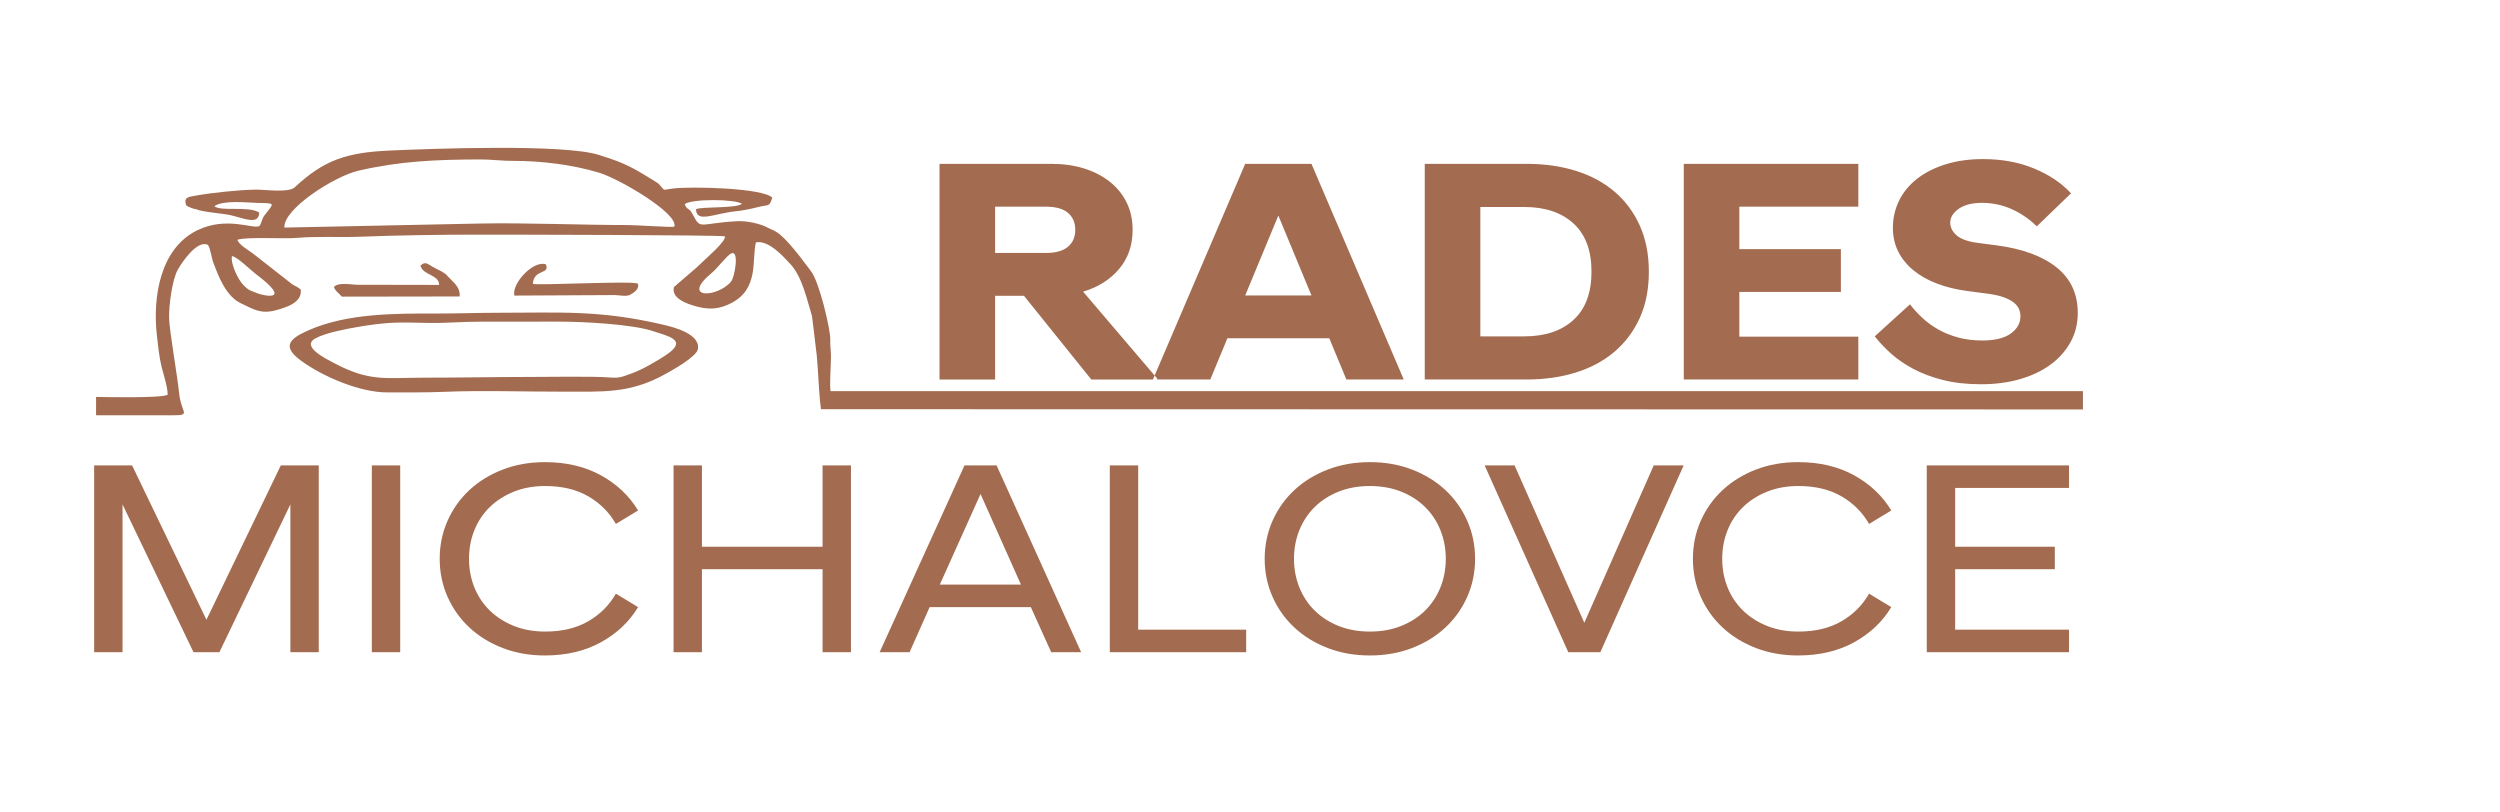
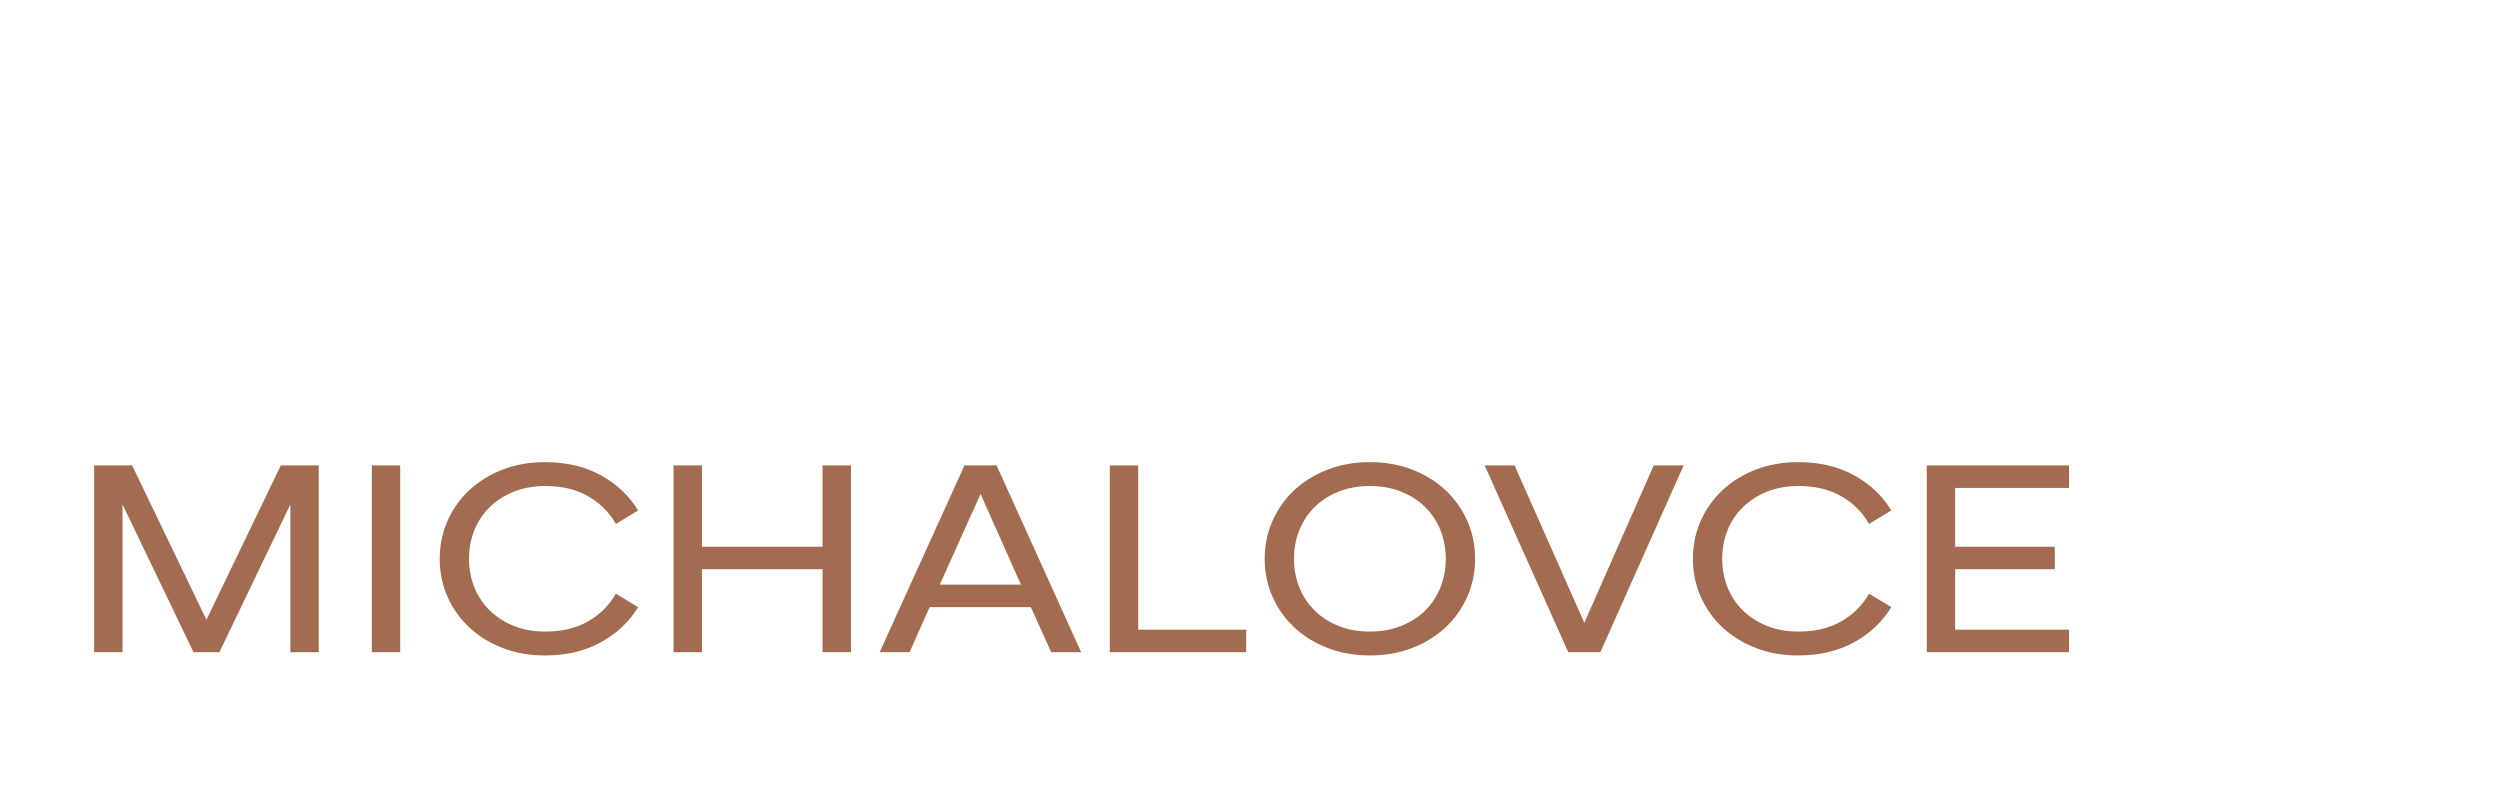
<svg xmlns="http://www.w3.org/2000/svg" xmlns:ns1="http://sodipodi.sourceforge.net/DTD/sodipodi-0.dtd" xmlns:ns2="http://www.inkscape.org/namespaces/inkscape" viewBox="0 0 400 130" height="130" width="400" xml:space="preserve" id="svg2" version="1.1" ns1:docname="rades-logo-gold.svg" ns2:version="1.3 (0e150ed, 2023-07-21)">
  <ns1:namedview id="namedview1" pagecolor="#ffffff" bordercolor="#000000" borderopacity="0.25" ns2:showpageshadow="2" ns2:pageopacity="0.0" ns2:pagecheckerboard="0" ns2:deskcolor="#d1d1d1" ns2:zoom="0.60075978" ns2:cx="320.42758" ns2:cy="113.19" ns2:window-width="1392" ns2:window-height="973" ns2:window-x="0" ns2:window-y="39" ns2:window-maximized="0" ns2:current-layer="svg2" />
  <defs id="defs6" />
  <g transform="matrix(0.725,0,0,-0.725,-0.372,125.907)" id="g10" style="fill:#a36b4f;fill-opacity:1">
    <g id="g12" style="fill:#a36b4f;fill-opacity:1">
      <g id="g16" style="fill:#a36b4f;fill-opacity:1">
-         <path id="path18" style="fill:#a36b4f;fill-opacity:1;fill-rule:evenodd;stroke:none" d="m 51.697,117.134 c -0.335,-1.679 1.365,-5.231 2.598,-6.448 1.246,-1.232 1.289,-1.026 2.883,-1.695 1.379,-0.579 8.251,-2.153 -0.293,4.269 -1.012,0.761 -4.122,3.831 -5.188,3.873 z m 110.183,0.604 c -0.907,-0.401 -3.032,-3.261 -4.235,-4.252 -7.026,-5.793 1.028,-5.639 4.185,-1.996 0.825,0.951 1.905,7.07 0.05,6.248 z m -60.925,-15.217 c -9.388,-0.512 -11.252,0.763 -21.504,-1.014 -2.623,-0.456 -6.998,-1.265 -9.294,-2.495 -3.398,-1.821 2.53,-4.641 4.056,-5.457 7.895,-4.223 11.432,-3.237 20.136,-3.237 7.809,0 15.629,0.154 23.41,0.162 3.638,0.003 13.92,0.164 17.192,-0.114 2.403,-0.204 2.858,0.159 5.014,0.909 2.221,0.773 5.684,2.788 7.66,4.124 4.891,3.306 0.071,4.116 -2.728,5.102 -4.736,1.67 -15.966,2.184 -21.109,2.184 -3.94,0 -7.88,-0.004 -11.821,-0.003 -3.416,9e-4 -7.67,0.022 -11.013,-0.16 z m -37.678,20.921 42.887,0.887 c 10.521,0.21 22.368,-0.331 33.068,-0.331 1.437,0 9.63,-0.542 10.088,-0.359 1.079,2.816 -12.098,10.571 -16.655,11.935 -5.94,1.779 -12.76,2.601 -19.001,2.586 -2.511,-0.006 -4.807,0.332 -7.249,0.321 -9.647,-0.043 -17.329,-0.333 -26.712,-2.462 -5.387,-1.223 -16.745,-8.512 -16.427,-12.578 z m 10.937,-13.114 c 0.907,1.14 3.915,0.486 5.415,0.491 l 17.784,-0.034 c 0.104,2.248 -3.657,2.151 -4.105,4.254 1.022,1.021 1.543,0.401 2.728,-0.276 1.039,-0.593 1.77,-0.825 2.794,-1.552 l 2.131,-2.202 c 0.645,-0.73 1.156,-1.788 0.972,-2.771 l -25.96,-0.04 c -0.625,0.643 -1.63,1.457 -1.759,2.13 z m 39.812,-1.896 c -0.641,2.632 4.171,7.832 6.929,6.904 1.095,-2.299 -2.674,-0.947 -2.844,-4.317 1.094,-0.394 22.596,0.752 23.17,0.027 0.374,-1.1 -0.692,-1.848 -1.676,-2.418 -0.846,-0.49 -2.389,-0.086 -3.501,-0.081 z m -16.751,-3.958 c 4.266,0 8.676,0.163 13.001,0.163 14.14,0 22.434,0.663 36.623,-2.635 2.359,-0.549 8.186,-2.052 7.638,-5.361 -0.285,-1.722 -5.733,-4.721 -7.341,-5.609 -7.779,-4.298 -13.818,-3.782 -22.442,-3.803 -8.593,-0.023 -17.774,0.322 -26.289,-0.039 -4.134,-0.175 -8.406,-0.116 -12.558,-0.121 -5.981,-0.007 -14.2,3.479 -19.065,7.077 -4.203,3.108 -2.368,4.783 1.598,6.557 8.722,3.904 19.446,3.773 28.836,3.773 z m 84.42,-21.116 278.498,-0.055 v 4.046 L 183.804,87.341 Z m 2.109,3.985 c -0.237,1.424 0.09,5.725 0.096,7.521 0.005,1.31 -0.207,2.596 -0.154,3.813 0.094,2.127 -2.445,12.969 -4.318,15.223 -7.003,9.52 -7.9,8.603 -9.348,9.447 -1.742,1.014 -4.951,1.62 -6.965,1.501 -8.75,-0.517 -7.828,-2.031 -9.837,1.7 -0.752,1.395 -1.142,0.667 -1.643,2.059 1.394,1.224 11.266,1.147 12.629,0.068 -1.501,-1.056 -8.961,-0.561 -10.148,-1.186 0.066,-3.126 4.096,-0.911 8.768,-0.449 1.455,0.144 3.409,0.533 4.827,0.903 2.566,0.669 2.539,-0.071 3.236,2.112 -2.179,2.131 -17.681,2.497 -21.825,2.017 -2.705,-0.313 -1.613,-0.723 -3.254,1.039 -0.145,0.157 -2.538,1.598 -2.955,1.853 -3.733,2.286 -5.764,3.093 -10.19,4.503 -7.799,2.487 -36.99,1.383 -46.099,0.98 -9.51,-0.421 -14.547,-2.023 -21.055,-8.111 -1.369,-1.281 -6.57,-0.488 -8.635,-0.517 -3.493,-0.048 -9.662,-0.673 -13.202,-1.324 -1.532,-0.28 -2.732,-0.298 -2.164,-2.03 -0.101,-0.118 1.018,-0.796 2.274,-0.98 1.172,-0.599 5.971,-0.922 7.68,-1.333 2.993,-0.719 6.109,-2.192 6.202,0.605 -2.405,1.54 -8.329,0.145 -9.907,1.403 2.013,1.404 7.056,0.785 9.605,0.723 3.938,-0.096 3.652,0.079 1.515,-2.672 -0.736,-0.947 -0.624,-1.722 -1.163,-2.412 -1.215,-0.832 -7.197,2.261 -13.768,-0.977 -8.199,-4.04 -9.793,-14.771 -8.885,-23.027 0.221,-2.005 0.535,-4.96 1.014,-6.916 0.425,-1.733 1.387,-4.646 1.385,-6.3 C 36.601,85.715 22.203,86.067 21.715,86.067 V 82.021 L 35.318,82.018 c 8.538,-0.003 5.245,-0.431 4.718,4.928 -0.387,3.921 -2.11,13.444 -2.204,16.543 -0.078,2.605 0.666,8.427 1.903,10.631 0.982,1.75 4.322,6.678 6.66,5.494 0.541,-0.661 0.793,-2.826 1.177,-3.845 1.166,-3.087 2.781,-7.476 6.123,-9.045 2.779,-1.305 4.34,-2.418 7.624,-1.545 2.223,0.591 5.944,1.669 5.56,4.566 -0.578,0.581 -1.23,0.751 -1.927,1.222 l -8.773,6.871 c -0.956,0.664 -2.996,1.9 -3.29,2.9 1.965,0.722 10.38,0.156 13.296,0.432 3.993,0.377 9.256,0.079 13.445,0.24 8.877,0.342 18.133,0.473 27.027,0.473 5.25,0 53.112,-0.068 53.833,-0.382 0.33,-1.041 -4.251,-4.947 -5.089,-5.781 -1.108,-1.106 -1.908,-1.745 -3.052,-2.721 -0.257,-0.22 -3.083,-2.66 -3.098,-2.679 -0.663,-2.51 2.89,-3.722 4.866,-4.261 2.992,-0.816 5.197,-0.635 7.842,0.75 6.106,3.195 4.426,9.536 5.371,13.353 2.737,0.617 6.043,-3.064 7.683,-4.856 2.623,-2.865 3.696,-8.219 4.702,-11.398 l 1.037,-8.571 c 0.391,-3.957 0.425,-8.104 0.944,-11.98 z m 42.687,21.047 h -6.369 V 89.912 h -12.266 v 47.592 h 24.767 c 2.569,0 4.94,-0.339 7.115,-1.015 2.175,-0.676 4.063,-1.645 5.661,-2.905 1.598,-1.259 2.843,-2.788 3.735,-4.584 0.891,-1.797 1.337,-3.815 1.337,-6.054 0,-3.406 -0.996,-6.287 -2.988,-8.643 -1.992,-2.356 -4.639,-4.024 -7.941,-5.004 l 16.354,-19.177 v -0.21 h -14.545 z m 4.796,9.449 c 2.202,0 3.84,0.455 4.914,1.365 1.075,0.91 1.612,2.158 1.612,3.744 0,1.587 -0.537,2.835 -1.612,3.745 -1.074,0.91 -2.712,1.365 -4.914,1.365 h -11.165 v -10.218 z m 44.029,19.666 h 14.624 l 20.364,-47.592 h -12.658 l -3.774,9.098 h -22.487 l -3.774,-9.098 h -12.658 z m 0,-29.046 h 14.624 l -7.312,17.637 z m 39.626,29.046 h 22.486 c 3.931,0 7.548,-0.513 10.85,-1.54 3.303,-1.026 6.146,-2.554 8.531,-4.584 2.385,-2.03 4.245,-4.526 5.582,-7.489 1.337,-2.963 2.005,-6.357 2.005,-10.183 0,-3.873 -0.668,-7.279 -2.005,-10.218 -1.337,-2.939 -3.197,-5.424 -5.582,-7.454 -2.385,-2.03 -5.229,-3.558 -8.531,-4.584 -3.302,-1.026 -6.919,-1.54 -10.85,-1.54 h -22.486 z m 12.266,-9.518 V 99.43 h 9.671 c 4.613,0 8.243,1.213 10.89,3.64 2.647,2.426 3.971,5.972 3.971,10.638 0,4.666 -1.324,8.212 -3.971,10.638 -2.647,2.426 -6.277,3.639 -10.89,3.639 z m 44.895,9.518 h 38.525 v -9.448 h -26.261 v -9.378 h 22.408 v -9.448 h -22.408 v -9.869 h 26.261 v -9.448 h -38.525 z m 65.65,-48.642 c -3.198,0 -6.028,0.315 -8.491,0.945 -2.464,0.63 -4.652,1.458 -6.565,2.485 -1.913,1.026 -3.551,2.158 -4.914,3.394 -1.362,1.237 -2.542,2.485 -3.538,3.744 l 7.783,7.069 c 0.786,-1.027 1.69,-2.018 2.712,-2.974 1.022,-0.957 2.188,-1.808 3.499,-2.555 1.31,-0.746 2.778,-1.341 4.402,-1.785 1.625,-0.443 3.407,-0.665 5.346,-0.665 2.778,0 4.874,0.513 6.29,1.54 1.415,1.026 2.123,2.286 2.123,3.78 0,0.56 -0.105,1.096 -0.315,1.61 -0.209,0.513 -0.589,0.991 -1.14,1.435 -0.55,0.443 -1.31,0.84 -2.28,1.19 -0.97,0.35 -2.215,0.618 -3.735,0.805 l -4.245,0.56 c -2.464,0.327 -4.705,0.875 -6.723,1.645 -2.018,0.77 -3.748,1.75 -5.19,2.939 -1.441,1.19 -2.555,2.566 -3.341,4.129 -0.786,1.563 -1.179,3.301 -1.179,5.214 0,2.146 0.459,4.153 1.375,6.019 0.918,1.866 2.241,3.476 3.971,4.829 1.73,1.353 3.826,2.414 6.29,3.184 2.463,0.77 5.215,1.155 8.256,1.155 4.193,0 7.967,-0.7 11.321,-2.1 3.355,-1.399 6.054,-3.219 8.099,-5.459 l -7.549,-7.279 c -1.677,1.634 -3.538,2.905 -5.582,3.814 -2.045,0.91 -4.22,1.365 -6.526,1.365 -2.202,0 -3.918,-0.443 -5.151,-1.33 -1.232,-0.887 -1.847,-1.89 -1.847,-3.01 0,-1.073 0.472,-2.018 1.415,-2.834 0.944,-0.816 2.463,-1.365 4.56,-1.645 l 4.246,-0.56 c 5.713,-0.746 10.129,-2.367 13.248,-4.863 3.119,-2.496 4.678,-5.844 4.678,-10.043 0,-2.379 -0.538,-4.538 -1.612,-6.474 -1.075,-1.936 -2.555,-3.593 -4.442,-4.969 -1.887,-1.377 -4.128,-2.438 -6.722,-3.184 -2.595,-0.747 -5.438,-1.12 -8.531,-1.12" />
        <path id="path20" style="fill:#a36b4f;fill-opacity:1;fill-rule:evenodd;stroke:none" d="m 21.292,70.952 h 8.375 L 46.075,36.889 62.484,70.952 h 8.375 V 29.738 H 64.595 V 62.346 L 48.935,29.738 h -5.72 l -15.66,32.608 V 29.738 h -6.264 z m 61.279,0 h 6.264 V 29.738 h -6.264 z m 38.197,-41.941 c -3.359,0 -6.457,0.545 -9.294,1.637 -2.837,1.091 -5.288,2.596 -7.354,4.515 -2.065,1.919 -3.677,4.182 -4.834,6.788 -1.158,2.606 -1.736,5.404 -1.736,8.394 0,2.99 0.579,5.788 1.736,8.394 1.157,2.607 2.769,4.869 4.834,6.788 2.066,1.919 4.517,3.424 7.354,4.515 2.837,1.091 5.935,1.636 9.294,1.636 4.721,0 8.84,-0.97 12.358,-2.909 3.518,-1.94 6.253,-4.526 8.205,-7.758 l -4.902,-2.97 c -1.453,2.546 -3.484,4.576 -6.094,6.091 -2.61,1.515 -5.776,2.273 -9.499,2.273 -2.542,0 -4.845,-0.414 -6.911,-1.242 -2.066,-0.829 -3.836,-1.96 -5.311,-3.394 -1.475,-1.434 -2.61,-3.131 -3.405,-5.091 -0.794,-1.96 -1.191,-4.071 -1.191,-6.333 0,-2.263 0.397,-4.374 1.191,-6.334 0.795,-1.96 1.929,-3.657 3.405,-5.091 1.475,-1.434 3.245,-2.566 5.311,-3.394 2.065,-0.828 4.369,-1.242 6.911,-1.242 3.722,0 6.888,0.757 9.499,2.273 2.61,1.515 4.641,3.546 6.094,6.091 l 4.902,-2.97 c -1.952,-3.232 -4.687,-5.818 -8.205,-7.758 -3.518,-1.94 -7.637,-2.909 -12.358,-2.909 z m 28.393,41.941 h 6.264 V 53.012 H 182.046 V 70.952 h 6.264 V 29.738 H 182.046 V 48.042 H 155.424 V 29.738 h -6.264 z m 64.206,0 h 7.081 l 18.656,-41.214 h -6.604 l -4.494,9.94 h -22.332 l -4.426,-9.94 h -6.604 z M 207.919,44.648 h 17.907 l -8.919,20.001 z m 37.516,26.304 h 6.264 V 34.708 h 23.831 V 29.738 h -30.095 z m 57.398,-41.941 c -3.359,0 -6.457,0.545 -9.294,1.637 -2.837,1.091 -5.288,2.596 -7.354,4.515 -2.065,1.919 -3.676,4.182 -4.834,6.788 -1.158,2.606 -1.736,5.404 -1.736,8.394 0,2.99 0.579,5.788 1.736,8.394 1.157,2.607 2.769,4.869 4.834,6.788 2.066,1.919 4.517,3.424 7.354,4.515 2.837,1.091 5.935,1.636 9.294,1.636 3.359,0 6.457,-0.546 9.294,-1.636 2.837,-1.091 5.288,-2.596 7.353,-4.515 2.065,-1.92 3.677,-4.182 4.834,-6.788 1.157,-2.606 1.736,-5.404 1.736,-8.394 0,-2.99 -0.579,-5.788 -1.736,-8.394 -1.157,-2.607 -2.769,-4.869 -4.834,-6.788 -2.066,-1.919 -4.516,-3.425 -7.353,-4.515 -2.837,-1.091 -5.935,-1.637 -9.294,-1.637 z m 0,5.273 c 2.542,0 4.845,0.414 6.911,1.242 2.065,0.828 3.825,1.96 5.277,3.394 1.452,1.435 2.576,3.132 3.37,5.091 0.794,1.96 1.191,4.071 1.191,6.334 0,2.263 -0.397,4.374 -1.191,6.333 -0.795,1.96 -1.918,3.657 -3.37,5.091 -1.452,1.434 -3.212,2.566 -5.277,3.394 -2.065,0.828 -4.369,1.242 -6.911,1.242 -2.542,0 -4.846,-0.414 -6.911,-1.242 -2.065,-0.829 -3.824,-1.96 -5.277,-3.394 -1.452,-1.434 -2.576,-3.131 -3.37,-5.091 -0.794,-1.96 -1.192,-4.071 -1.192,-6.333 0,-2.263 0.397,-4.374 1.192,-6.334 0.794,-1.96 1.918,-3.657 3.37,-5.091 1.452,-1.434 3.211,-2.566 5.277,-3.394 2.065,-0.828 4.369,-1.242 6.911,-1.242 z m 25.328,36.668 h 6.604 l 15.388,-34.729 15.319,34.729 h 6.605 L 353.694,29.738 h -7.081 z m 69.177,-41.941 c -3.359,0 -6.457,0.545 -9.294,1.637 -2.837,1.091 -5.288,2.596 -7.353,4.515 -2.065,1.919 -3.677,4.182 -4.835,6.788 -1.157,2.606 -1.736,5.404 -1.736,8.394 0,2.99 0.579,5.788 1.736,8.394 1.158,2.607 2.769,4.869 4.835,6.788 2.065,1.919 4.516,3.424 7.353,4.515 2.837,1.091 5.935,1.636 9.294,1.636 4.721,0 8.84,-0.97 12.358,-2.909 3.518,-1.94 6.253,-4.526 8.204,-7.758 l -4.902,-2.97 c -1.453,2.546 -3.484,4.576 -6.094,6.091 -2.61,1.515 -5.776,2.273 -9.498,2.273 -2.542,0 -4.846,-0.414 -6.911,-1.242 -2.065,-0.829 -3.836,-1.96 -5.311,-3.394 -1.476,-1.434 -2.61,-3.131 -3.405,-5.091 -0.794,-1.96 -1.191,-4.071 -1.191,-6.333 0,-2.263 0.397,-4.374 1.191,-6.334 0.794,-1.96 1.929,-3.657 3.405,-5.091 1.475,-1.434 3.245,-2.566 5.311,-3.394 2.065,-0.828 4.369,-1.242 6.911,-1.242 3.722,0 6.888,0.757 9.498,2.273 2.61,1.515 4.641,3.546 6.094,6.091 l 4.902,-2.97 c -1.952,-3.232 -4.687,-5.818 -8.204,-7.758 -3.518,-1.94 -7.637,-2.909 -12.358,-2.909 z m 28.392,41.941 h 31.389 v -4.97 H 431.995 V 53.012 h 21.992 V 48.042 H 431.995 V 34.708 h 25.124 V 29.738 h -31.389 z" />
      </g>
    </g>
  </g>
</svg>